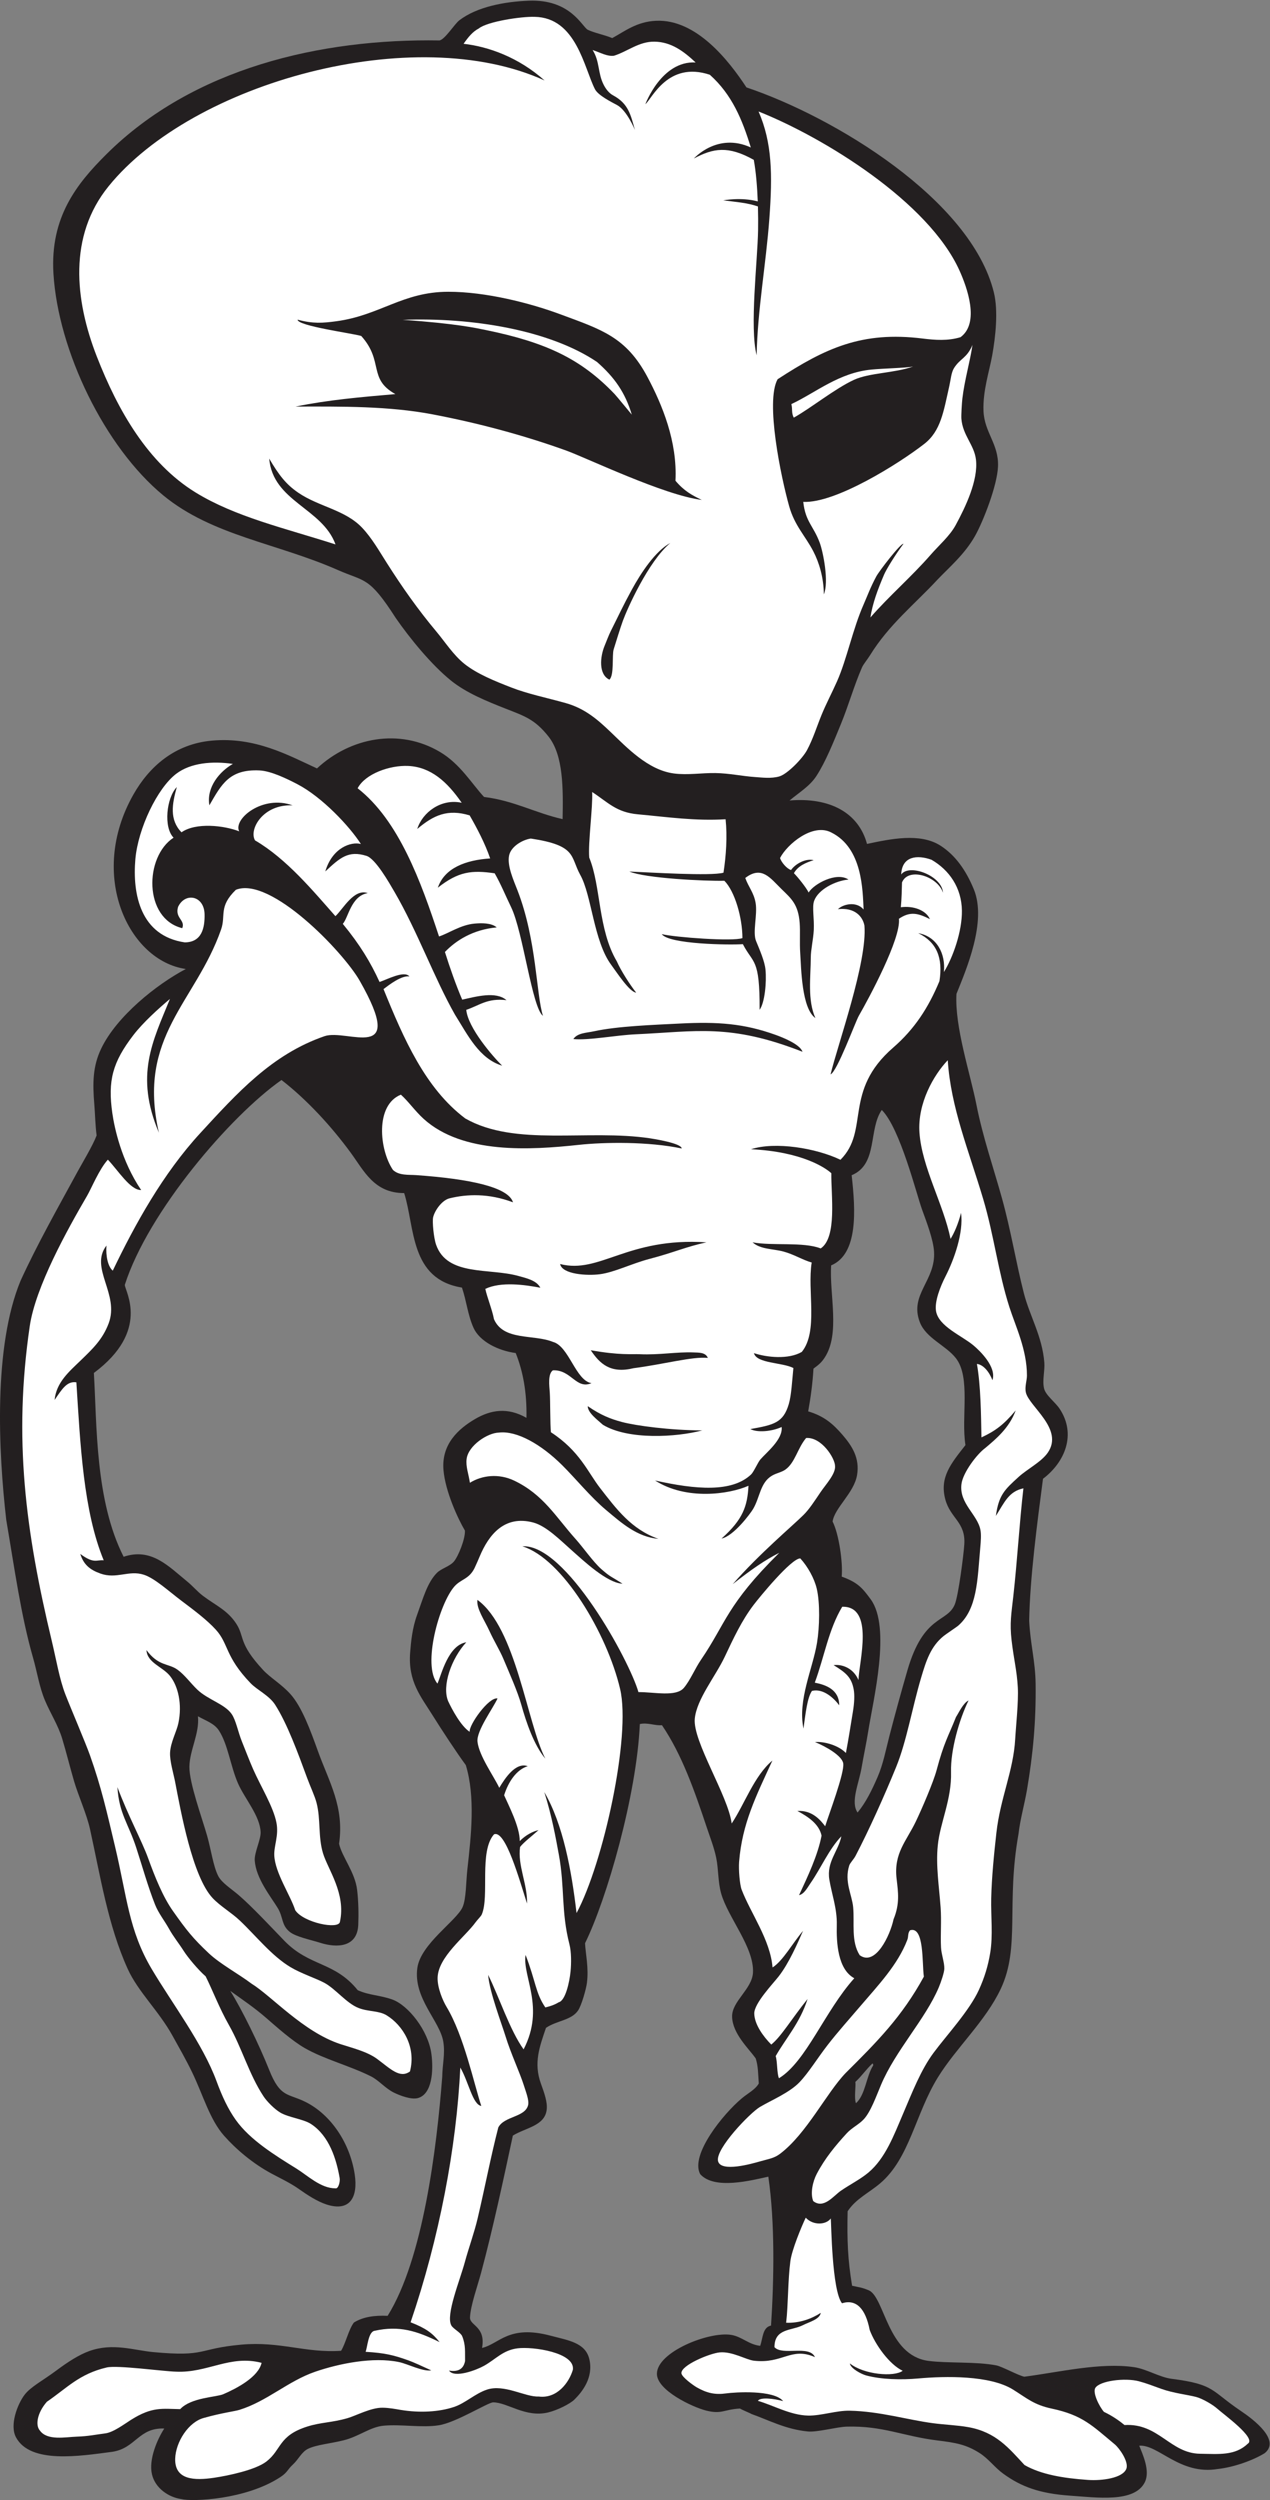
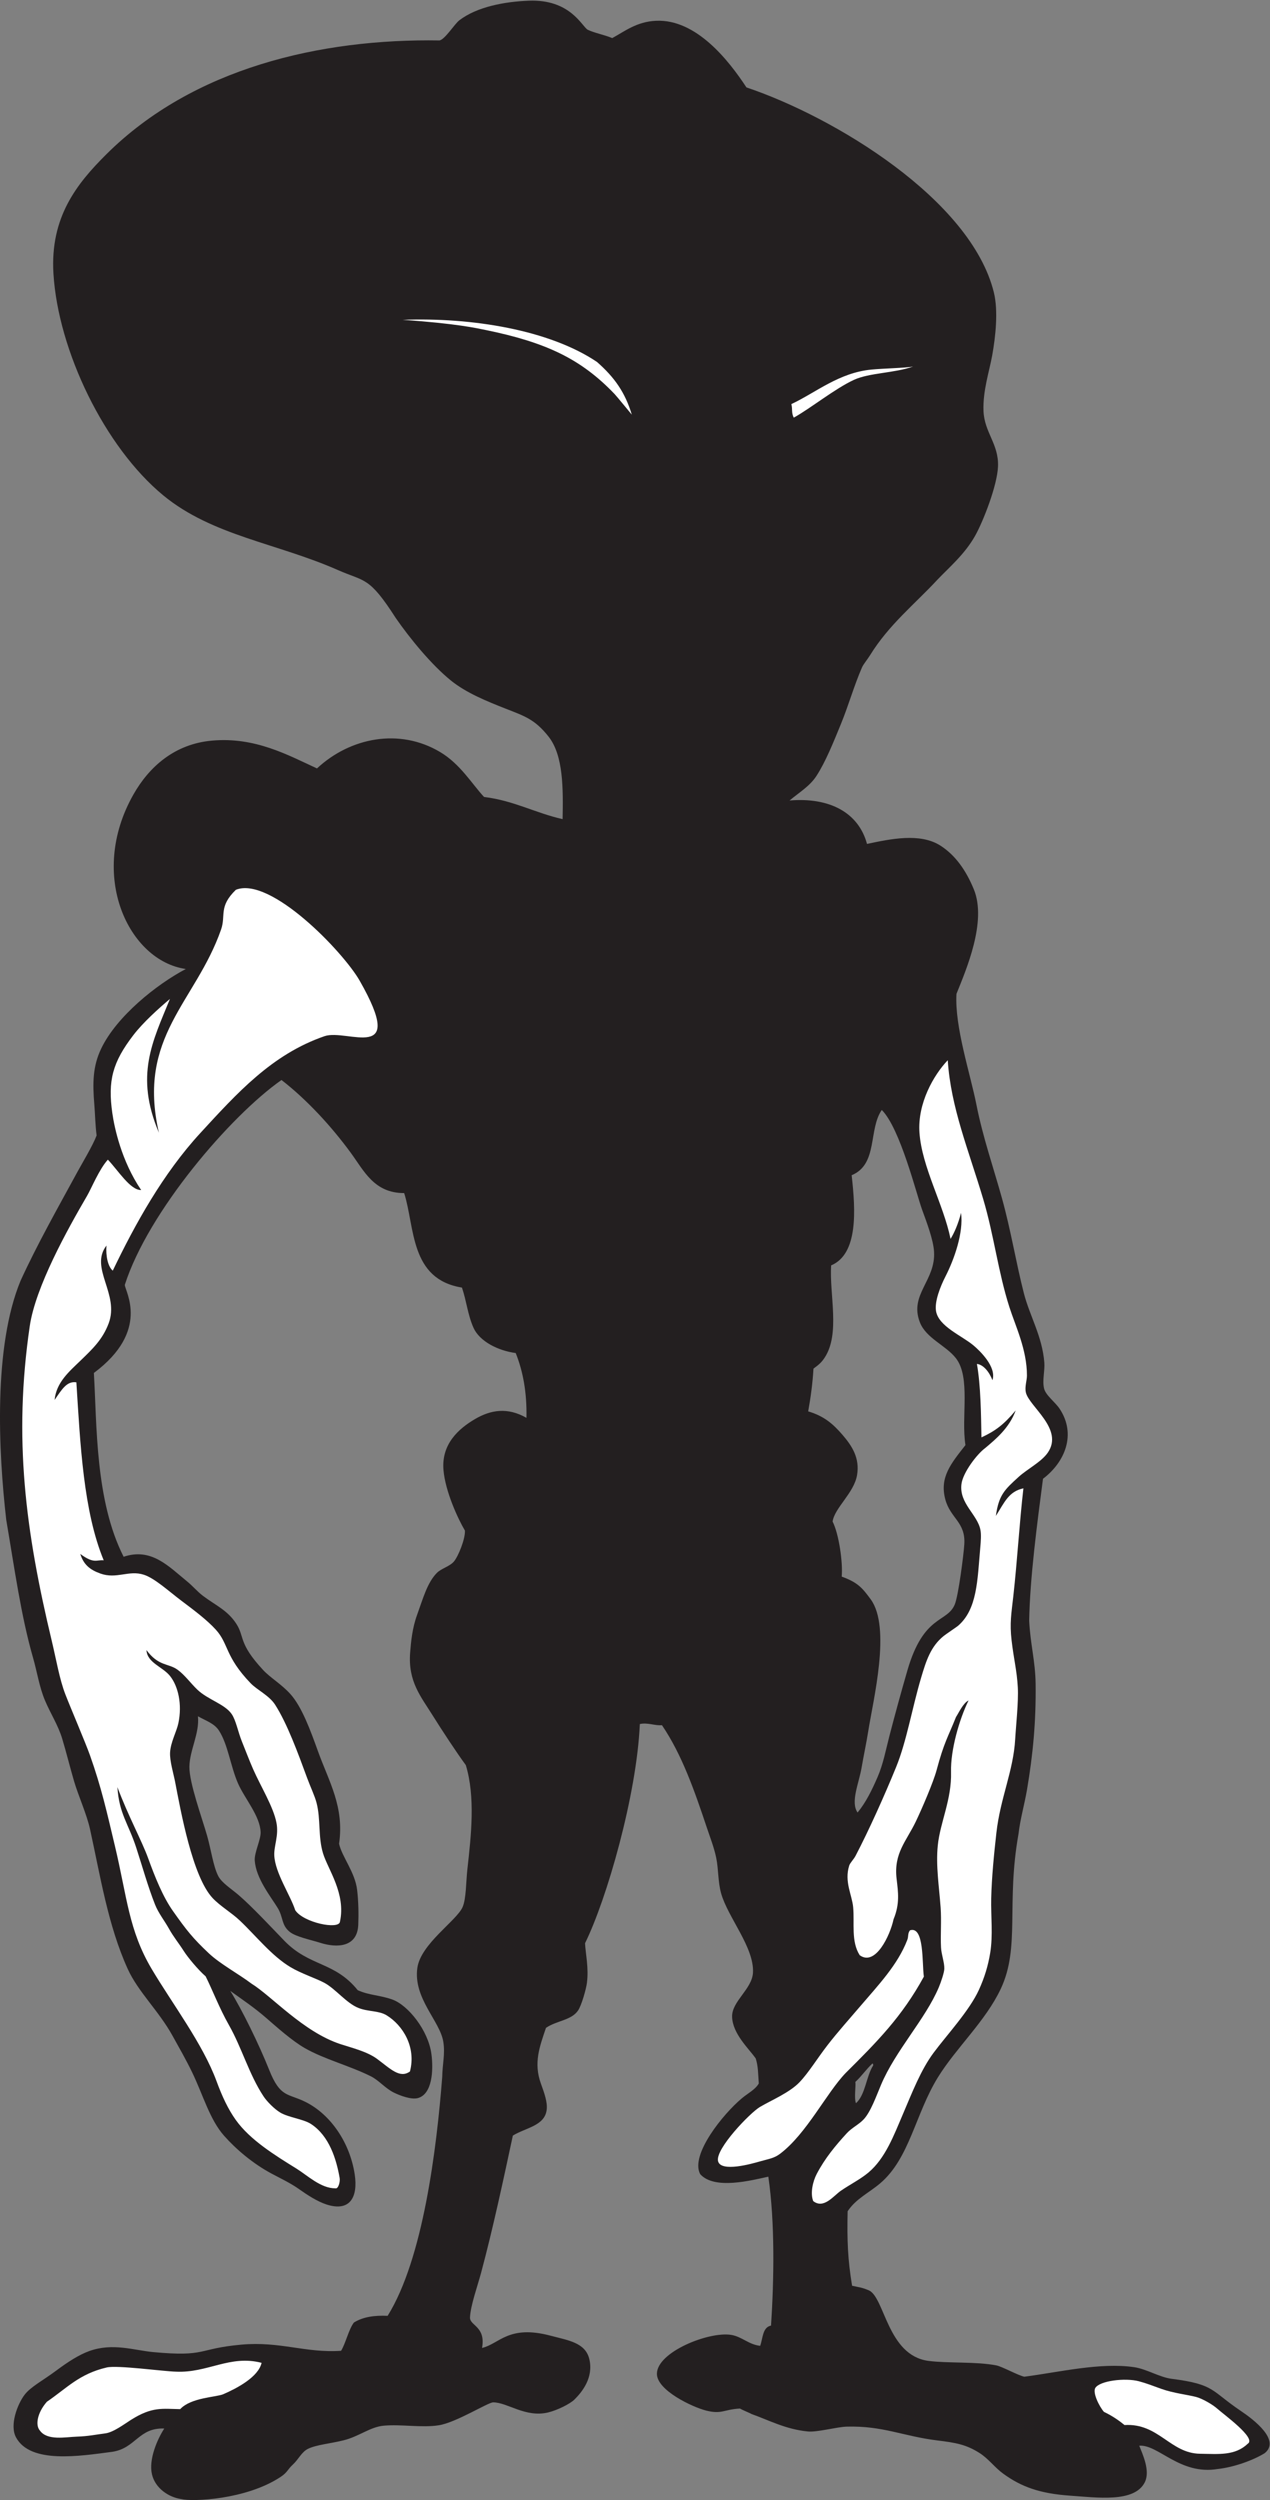
<svg xmlns="http://www.w3.org/2000/svg" viewBox="0 0 518.387 1019.787" height="1019.787" width="518.387" xml:space="preserve" id="svg2" version="1.1">
  <rect x="0" y="0" width="518.387" height="1019.787" fill="#808080" stroke="none" />
  <defs id="defs6" />
  <g transform="matrix(1.333,0,0,-1.333,0,1019.787)" id="g10">
    <g transform="scale(0.1)" id="g12">
      <path id="path14" style="fill:#231f20;fill-opacity:1;fill-rule:evenodd;stroke:none" d="m 2327.75,471.848 c 8.39,23.418 6.95,56.902 33.26,61.992 8.99,139.375 12.34,314.265 -8.3,455.73 -52.15,-11.316 -165.35,-41.152 -208.75,7.84 -31.23,59.46 71.25,184.77 127.45,231.76 18.73,15.67 41.11,26.53 52.07,45.51 -2.23,32.17 -1.88,52.47 -9.32,76.52 -20.24,29.38 -71.1,75.08 -72.4,127.84 -1.15,47.17 61.23,84.34 63.94,134.86 4.16,77.01 -77.01,169.18 -97.54,242.52 -9.96,35.6 -7.78,73.34 -15.01,108.65 -6.44,31.41 -18.63,62.21 -28.76,92.54 -37.97,113.62 -76.02,223.02 -137.41,313.48 -20.87,-2.15 -44.08,8.9 -67.76,3.5 -9.49,-217.74 -101.58,-536.8 -167.77,-670.66 1.69,-33.96 11.8,-75.65 5.69,-121.94 -2.49,-18.86 -16.32,-68.1 -27.06,-83.93 -20.57,-30.29 -65.32,-30.72 -98.26,-53.11 -19.19,-56.91 -38.58,-106.99 -15.53,-170.67 10.21,-28.21 20.48,-56.34 17.76,-79.65 -5.79,-49.85 -64.01,-54.95 -103.67,-79.38 -28.14,-131.312 -59.83,-280.25 -97.07,-419.254 -11.12,-41.492 -32.86,-101.641 -34.15,-137.93 -0.2,-24.707 48.78,-26.855 36.9,-92.636 53.01,12.285 80.85,71.808 210.09,37.422 53.99,-14.364 106.47,-21.004 118.5,-71.895 13.45,-56.844 -22.97,-100.965 -45.64,-123.398 -13.6,-13.446 -52.16,-32.567 -80.28,-39.422 -69.35,-16.926 -125.17,30.898 -168.66,30.769 -15.78,-0.039 -113.33,-61.687 -166.16,-70.058 -52.48,-8.313 -114.21,3.547 -168.93,-1.309 -41.19,-3.652 -75.64,-33.027 -122.57,-44.687 C 1010.8,172.512 969.727,169.414 943.629,156.984 923.551,147.441 913.938,124.27 896.965,108.711 880.027,93.195 880.758,84.902 858.906,70.496 753.07,0.695 588.656,-5.461 555.16,2.883 515.113,8.703 475.168,36.914 465.387,78.457 c -10.793,45.82 16.582,108.125 37.648,140.352 -78.41,3.379 -87.551,-60.399 -158.89,-71.153 -100.321,-13.211 -250.946,-37.558 -295.114,44.102 -20.246,37.441 4.328,101.086 25.828,129.797 18.676,24.961 56.789,44.336 96.871,74.199 36.29,27.019 70.09,48.855 101.75,60.184 72.243,25.871 136.153,2.296 196.243,-3.262 164.027,-15.164 133.004,10.48 269.207,22.832 118.843,10.781 197.008,-26.223 305.5,-18.797 13.91,22.352 23.52,66.031 39.28,86.484 27.89,17.285 62.7,22.293 103.29,20.508 108.68,174.199 150.07,511.477 167.16,731.327 0.64,39.51 9.27,69.74 3.32,107.2 -10.1,63.7 -92.64,133.36 -79.5,226.29 10.32,73.04 119.71,144.07 138.28,185.39 11.52,25.61 10.54,77.51 14.91,116.43 11.62,103.71 24.76,220.98 -4.78,318.61 -28.21,38.05 -75.42,110.24 -101.49,151.97 -36.19,57.88 -75.86,103.8 -69,192.35 2.62,33.91 6.7,75.27 21.02,114.67 18.49,50.92 31.28,99.42 61.17,129.48 13.05,13.15 39.11,19.53 51.93,34.65 13.26,15.66 35.02,69.09 33.63,94.54 -21.52,36.21 -60.1,119.75 -65.66,185.19 -6.8,79.92 46.58,126.75 96.74,156.18 48.04,28.19 99.66,36.6 157.34,3.59 1.58,78.41 -10.8,143.18 -32.96,198.37 -53.73,7.08 -110.68,35.52 -129.29,77.44 -17.78,40.04 -21.12,81.39 -35.3,122.85 -159.81,25.86 -143.66,183.98 -176.9,289.14 -92.05,-0.03 -122.49,67.29 -163.99,123.93 -58.73,80.14 -133.79,161.91 -211.696,222.14 -156.309,-109.52 -408.266,-403.08 -479.786,-626.92 0.157,-18.84 79.352,-140.09 -94.714,-269.56 9.507,-158.95 3.683,-390.24 91.129,-562.47 85,28.5 137.222,-29 194.402,-75.47 16.976,-13.8 31.445,-31.22 48.305,-43.95 38.906,-29.39 75.054,-43.89 102.074,-85.26 26.629,-40.76 5.472,-59.12 82.426,-141.99 21.765,-23.42 55.808,-42.93 83.23,-73.27 35.586,-39.35 62.008,-112.4 84.762,-175.48 33.708,-93.49 80.878,-169.34 64.528,-282.81 8.67,-39.96 48.91,-86.81 55.31,-141.66 4.23,-36.26 4.72,-74.44 3.43,-106.35 -2.83,-69.46 -65.62,-71.26 -116.495,-55.07 -28.722,9.14 -74.656,18.21 -93.594,33.63 -25.886,21.08 -18.968,44.14 -36.66,73.08 -21.519,35.25 -66.508,90.2 -70.242,145.12 -1.617,23.89 18.75,63.92 18.031,86.38 -1.621,50.33 -49.34,103.62 -69.535,150.18 -22.984,53 -30.535,118.81 -58.203,161.27 -14.488,22.24 -40.875,30.08 -64.176,43.55 5.231,-52.52 -25.433,-103.55 -26.199,-154.28 -0.746,-49.52 39.207,-158.32 54.496,-212.18 11.813,-41.59 18.735,-93.23 33.844,-122.45 10.695,-20.68 38.269,-37.79 61.715,-57.66 39.484,-33.46 104.269,-102.82 140.301,-140.05 77.695,-80.31 153.687,-63.31 225.167,-151.66 35.45,-15.88 67.41,-14.84 105.44,-28.35 49.01,-17.37 110.55,-94.76 120.12,-166.83 6.65,-50.13 2.69,-123.75 -42.25,-135.11 -19.43,-4.92 -53.15,7.28 -73.03,17.11 -26.04,12.89 -45.69,37.53 -69.94,49.63 -64.71,32.32 -143.218,52.44 -202.172,86.21 -40.168,23.01 -85.687,64.1 -118.66,92.61 -36.613,31.66 -70.144,54.05 -109.875,82.66 35.742,-57.09 87.856,-163.33 119.047,-241.59 34.645,-86.97 57.153,-70.74 112.758,-98.95 75.872,-38.5 134.712,-124.1 149.312,-221.406 10.22,-68.074 -13.73,-115.215 -86.46,-91.668 -28.415,9.207 -59.188,29.414 -84.911,47.547 -25.941,18.281 -56.246,32.472 -83.527,47.082 -56.273,30.105 -107.934,73.615 -145.117,115.585 -43.902,49.55 -64.356,124.57 -97.488,193.38 -18.622,38.65 -39.551,75.06 -60.457,112.75 -42.469,76.59 -105.422,134.47 -137.192,204.44 -60.598,133.51 -83.992,285.19 -115.57,428.34 -9.957,45.14 -35.942,102.52 -48.645,145.83 -12.761,43.51 -23.617,88.13 -36.453,130.6 -12.527,41.42 -36.195,77.55 -52.89,117.23 -17.098,40.65 -23.86,86.73 -36.45,130.6 -37.011,128.87 -56.968,275.56 -81.922,421.34 -24.074,210.17 -39.652,530.04 43.734,731.76 51.019,111.59 113.617,222.05 174.73,334.28 13.024,23.9 47.039,80.46 58.231,110.52 -4.239,33.11 -4.637,66.32 -7.031,95 -5.571,66.75 -4.594,117.08 20.957,170.62 47.125,98.75 169.835,196.94 259.269,243.78 -174.195,24.63 -300.879,285.68 -160.769,533.46 48.277,85.38 126.398,155.11 240.582,165.37 132.093,11.86 231.961,-43.81 321.753,-85.09 101.575,94.55 252.615,124.67 377.575,49.87 61.69,-36.93 96.77,-97.18 134.01,-137.16 91.85,-11.23 156.6,-48.95 240.59,-67.88 1.74,93.25 2.67,194.86 -43.18,252.74 -42.07,53.11 -73.48,62.61 -131.89,85.6 -56.5,22.21 -120.11,47.86 -167.17,86 -59.55,48.28 -124.47,127.43 -168.62,191.01 -82.63,128.6 -94.16,110.21 -177.58,147.02 -186.156,82.15 -384.418,105 -534.11,228.15 -179.839,147.97 -322.402,443.1 -336.57,679.21 -10.355,172.52 71.43,274.58 161.516,364.27 265.937,264.77 656.586,354.84 1021.074,348.89 17.25,4.3 45.45,50.26 60.39,61.68 54.61,41.75 139.5,57.04 212.24,59.92 127.57,5.06 162.44,-78.15 180.68,-88.88 22.3,-10.52 48.42,-14.56 75.23,-25.52 38.77,21.1 74.98,50.24 133.92,52.93 123.83,5.68 223.36,-122.25 276.98,-203.9 268.62,-90.12 687.19,-342.69 757.57,-627.13 14.08,-56.89 5.05,-136.77 -4.95,-192.51 -8.87,-49.46 -29.13,-108.61 -26.71,-170.58 2.59,-65.84 47.07,-101.03 44.42,-169.59 -2.24,-58.19 -45.19,-167.98 -70.21,-212.49 -31.57,-56.16 -79.86,-96.89 -115.46,-134.27 -69.3,-74.71 -148.05,-137.02 -206.08,-230.85 -8.18,-13.22 -20.29,-27.26 -24.84,-37.68 -23.98,-54.88 -41.16,-116.29 -64.39,-172.84 -22.62,-55.03 -46.74,-115.58 -75.07,-159.14 -20.3,-31.21 -52.55,-50.15 -82.24,-74.99 124.09,10.36 211.59,-38.07 237.13,-132.92 70.77,14.92 162.25,34.96 225.05,-5.32 45.91,-29.44 78.27,-75.91 101.97,-133.29 40.98,-99.22 -24.15,-248.1 -53.05,-320.13 -5.98,-100.71 42.35,-244.07 61.23,-339.79 19.38,-98.2 51.98,-191.96 78.07,-285.67 27.67,-99.49 43.05,-197.29 67.14,-290.98 17.87,-69.53 56.34,-131.43 62.63,-212.27 1.9,-24.51 -6.67,-53.99 -0.91,-78.64 5.01,-21.48 33.97,-41.49 48.08,-62.94 50.86,-77.23 16.82,-162.02 -51.28,-213.66 -17.52,-133.6 -40.27,-304.95 -42.29,-434.51 3.41,-71.03 18.84,-123.47 19.71,-193 1.43,-115.72 -8.1,-216.24 -26.41,-323.88 -7.67,-45.1 -20.96,-90.46 -25.98,-135.3 -38.29,-214.41 5.61,-346.93 -54.29,-474 -46.92,-99.52 -136.39,-179.9 -193.01,-271.69 -68.56,-111.19 -86.08,-247.12 -176.61,-323.861 -34.54,-29.277 -73.77,-46.66 -99.34,-85.188 -1.98,-90.086 0.48,-148.757 13.65,-227.968 21.42,-4.934 26.56,-3.985 50.36,-13.614 49.71,-20.105 56.9,-199.648 183.39,-216.296 59.42,-7.833 145.64,-1.622 208.21,-13.879 17.12,-3.348 68.25,-31.465 85.49,-34.563 105.94,13.684 232.53,44.406 336.27,29.172 37.99,-5.574 77.71,-30.867 114.74,-35.594 133.29,-16.996 119.71,-36.418 212.05,-98.41 40.11,-26.922 122.24,-89.875 72.74,-129.297 -36.94,-22.644 -95.69,-43.086 -143.3,-48.242 -116.53,-19.441 -181.96,75.676 -240.62,71.281 10.41,-26.679 34.41,-77.289 16.84,-112.168 -31.76,-63.027 -147.23,-46.32 -228.3,-40.754 -93.96,6.445 -150.27,27.422 -205.34,67.461 -26.42,19.231 -44.76,45.703 -72.48,63.223 -40.95,25.852 -71.97,31.328 -128.83,38.301 -105.6,12.98 -166.55,45.273 -277.4,42.265 -30.53,-0.82 -90.48,-17.586 -119.17,-14.824 -68.12,6.602 -118.6,34.289 -172.95,53.535 -1.12,1.496 -28.02,12.227 -35.06,16.68 -50.18,-2.773 -55.13,-18.152 -102.93,-6.395 -41.88,10.313 -151.61,61.891 -151.36,112.754 0.32,66.856 159.07,129.891 227.07,119.063 33.05,-5.258 53.59,-29.594 89.11,-33.574 z m 372.38,3781.902 c 56.35,-56.52 106.11,-257.59 123.48,-305.29 14.31,-39.27 34.21,-91.51 36.51,-127.89 5.62,-89.3 -76.27,-131.1 -43.52,-216.23 19.05,-49.5 79,-70.22 110.26,-109.99 46.21,-58.83 15.75,-180.25 29.46,-266.14 -44,-56.26 -79.93,-98.3 -61.68,-166.2 15.72,-58.51 62.56,-69.13 58.16,-137.52 -2.02,-31.31 -17.94,-156.93 -29.25,-184.07 -23.73,-56.87 -95.07,-29.64 -144.92,-201.5 -19.23,-66.23 -37.7,-133.63 -55.02,-200.29 -11.38,-43.89 -19,-86.41 -36.71,-127.05 -17.1,-39.26 -35.29,-76.64 -60.92,-107.78 -22.3,32.21 3.99,88.72 12.45,138.16 6.25,36.52 14.71,75.81 20.26,110.97 15.12,95.49 70.72,317.63 7.36,403.55 -25.27,34.23 -38.59,51.03 -88.67,69.3 4,42.38 -8.35,130.13 -27.88,168.47 6.04,41.93 65.38,87.18 74.82,141.65 9.23,53.03 -16.14,90.86 -44.62,123.8 -29.58,34.21 -57.12,57.51 -104.94,71.73 7.83,43.26 13.47,85.5 16.22,130.77 18.16,13.15 25.6,20.39 34.5,34.07 47.72,73.46 13.9,192.55 19.54,281.84 82.94,34.96 75.02,167.99 62.85,275.91 81.18,33.62 50.68,139.86 92.26,199.73 z m -28.8,-2918.01 c 2.65,-0.1 2.07,-3.35 2.65,-5.45 -21.99,-34.2 -23.48,-89.38 -52.87,-116 -6.39,15.39 0.26,54.12 -1.96,65.1 18.87,17.28 33.43,38.97 52.18,56.35 v 0" />
      <path id="path16" style="fill:#ffffff;fill-opacity:1;fill-rule:evenodd;stroke:none" d="m 2796.14,6528.75 c -57.32,-20.46 -134.08,-18.91 -181.42,-40.88 -58.44,-27.12 -131.59,-86.29 -184.12,-115.64 -7.89,15.61 -3.19,25.01 -7.35,41.51 75.95,35.81 145.77,96.18 245.3,105.65 40.2,3.81 102.91,4.66 127.59,9.36 z M 1934.7,6381.43 c -15.75,18.77 -41.81,50.93 -52.71,63.01 -102.13,107 -209.36,158.29 -395.73,196.22 -25.5,5.19 -87.87,19.59 -253.36,30.95 212.37,7.98 449.79,-31.04 595.17,-128.93 53.44,-46.98 85.99,-92.94 106.63,-161.25 v 0" />
      <path id="path18" style="fill:#ffffff;fill-opacity:1;fill-rule:evenodd;stroke:none" d="m 3821.11,172.617 c -39.52,-37.707 -89.48,-31.75 -146.56,-30.965 -91.33,1.239 -126.89,94.286 -231.16,87.832 -13.96,11.414 -35.21,27.215 -62.98,40.332 -14.24,16.153 -35.69,59.168 -26.26,73.524 14.35,21.855 90.94,31.191 133.12,20.156 22.09,-5.781 42.61,-13.887 69.23,-23.426 36.56,-13.066 81.09,-17.968 106.5,-24.718 18.82,-4.981 50.43,-23.223 64.68,-35.997 19.54,-17.558 119.96,-89.863 93.43,-106.738 z M 801.023,419.855 c -9.91,-43.515 -75.421,-77.824 -117.175,-95.957 -21.446,-9.32 -98.91,-9.98 -132.075,-45.753 -54.16,0.832 -85.293,8.527 -151.015,-32.969 -20.25,-12.781 -53.578,-38.137 -78.574,-41.238 -29.368,-3.672 -51.469,-8.801 -87.051,-9.954 -34.195,-1.113 -90.274,-13.086 -112.906,18.594 -14.473,15.781 -8.618,54.016 21.273,88.125 61.543,42 98.926,85.293 183.277,104.961 32.649,7.617 173.621,-11.98 212.071,-12.832 96.867,-4.637 165.031,52.266 262.175,27.023 v 0" />
-       <path id="path20" style="fill:#ffffff;fill-opacity:1;fill-rule:evenodd;stroke:none" d="m 1537.76,4389.15 c -28.63,28.07 -104.91,115.97 -109.99,170.98 40.29,13.38 64.21,36.49 123.16,29.57 -32.57,28.52 -95.37,10.38 -135.59,1.57 -18.46,42.73 -38.41,99.34 -52.94,145.91 33.21,34.55 84.85,68.38 158.57,75.25 -16.46,14.2 -47.12,13.46 -67.68,11.63 -43.06,-3.81 -79.77,-30.11 -108.94,-39.42 -55.23,167.68 -123.06,355.16 -249.26,453.49 23.46,44.61 98.93,70.98 154.96,68.33 69.58,-3.28 119.43,-48.79 163.73,-112.7 -63.02,13.81 -120.63,-29.68 -136.14,-80.19 50.38,42.62 93.37,61.84 160.5,41.55 22.4,-38.89 47.23,-86.11 62.78,-131.68 -74.72,-4.93 -139.85,-29.08 -160.27,-89.59 63.47,50.12 104.3,54.11 174.08,44.09 19.04,-33.13 33.36,-68.59 50.34,-103.64 36.71,-75.75 64.17,-307.73 97.49,-332.59 -20.79,65.38 -19.1,232.51 -77.91,383.89 -12.19,31.36 -31.88,74.86 -25.89,106.07 5.52,28.83 41.95,49.04 66.63,52.62 141.07,-21.21 120.47,-54.65 151.02,-110.56 35.49,-62.43 41.32,-203.42 95.18,-275.98 16.2,-21.82 56.19,-83.58 76.35,-84.98 -18.38,23.56 -46.59,66.91 -59.24,95.78 -57.95,98.03 -48.13,229.13 -84.39,317.39 -4.03,44.33 11.37,154.9 8.93,200.77 49.06,-32.07 73.83,-62.25 139.87,-68.28 91.25,-8.34 175.5,-20.8 268.7,-15.1 5.61,-52.5 1.54,-112.14 -6.46,-163.58 -38.57,-10.73 -225.69,0.96 -288.22,3.6 48.19,-20.58 230.62,-29.65 290.94,-28.27 31.92,-32.27 55.11,-112.15 55.31,-175.4 -27.93,-10.85 -206.3,2.18 -247.01,12.14 21.5,-31.18 208.09,-33.61 248.34,-30.73 31.96,-61.72 51.99,-41.44 51.29,-200.88 15.72,21.39 21.82,84.56 17.95,123.36 -2.51,25.25 -17.51,59.65 -28.82,87.13 -11.24,27.3 4.86,80.22 -1.37,116.63 -5.45,31.83 -22.02,48.79 -31.66,76.31 50.33,38.65 76.38,-0.25 110.8,-33.83 29.71,-28.96 51.41,-46.48 55.75,-103.7 2.08,-27.29 -0.54,-59.67 1.65,-92.24 3.06,-45.4 4.17,-169.59 46.52,-198.92 -24.79,55.26 -14.27,125.91 -14.13,184.99 0.06,24.36 7.7,55.72 9.12,83.97 1.8,36.18 -5.57,70.95 1.03,89.48 12.49,35.1 65.04,61.77 105.36,65.39 -36.86,24.62 -106.6,-13.55 -122.13,-39.63 -7.32,15.18 -33.68,47.78 -45.02,59.05 12.11,22.38 37.42,32.8 60.52,39.96 -24.62,6.17 -56.06,-11.18 -69.34,-30.19 -12.73,3.64 -30.2,24.1 -33.64,36.81 21.71,42.19 100.36,108.12 157.14,77.92 95.79,-47.82 95.63,-177.14 98.67,-235.47 -22.94,26.55 -63.34,15.93 -78.63,0.91 52.06,5.92 75.93,-22.64 81.18,-50.2 9.09,-111.36 -81.3,-362.27 -103.75,-455.45 20.61,9.33 75.99,160.98 86.6,179.46 30.88,53.76 129.46,236.22 122.76,296.91 34.78,23.52 58.48,17 94.92,-1.1 -12.37,27.63 -51.12,41.42 -89.08,36.29 2.53,25.43 3.04,56.07 3.59,75.89 19.21,47.88 109.53,18.85 125.56,-31.47 -2.82,52.07 -103.3,89.98 -127.99,55.91 2.14,56.19 48.78,60.77 92.74,45.03 54.09,-31.27 92.17,-85.3 93.11,-155.66 0.86,-63.43 -27.34,-143.24 -55.18,-188.05 5.82,56.37 -21.59,109.03 -78.51,119.08 56.6,-27.64 76.17,-75.62 64.94,-146.81 -34.02,-81.81 -76.54,-146.91 -141.5,-203.24 -154.42,-133.89 -71.25,-253.27 -161.61,-343.44 -74.66,35.84 -200.04,56.34 -273.93,32.24 157.2,-7.42 229.4,-57.86 245.95,-73.37 -1.01,-66.84 18.02,-196.26 -32.5,-230.15 -53.88,20.93 -148.43,7.15 -208.62,18.69 23.76,-21.84 62.37,-19.54 94.6,-28.22 32.06,-8.61 58.82,-25.79 86.4,-33.55 -13.92,-85.92 20.64,-210.69 -30.29,-273.56 -40.58,-23.85 -107.45,-16.85 -146.5,-3.74 7.73,-31.98 86.67,-28.11 120.74,-45.56 -4.03,-40.42 -6.16,-83.39 -14.06,-110.26 -16.88,-57.45 -45.94,-63.84 -117.75,-76.57 22.18,-11.68 66.26,-7.18 95.82,6.28 4.56,-37.82 -47.4,-78.51 -65.54,-99.8 -7.14,-8.38 -20.08,-37.9 -27.93,-45.33 -58.75,-55.66 -169.01,-46.36 -294.12,-18.51 94.45,-60.78 226.03,-42.84 286.11,-16.1 -3.38,-61.48 -15.95,-102.33 -82.55,-161.61 37.39,7.79 88.28,76.44 96.47,90.17 21.33,35.67 21.62,81.08 58.13,102.38 14.05,8.19 28.81,10 40.91,18.52 29.7,20.91 37.28,65.7 63.5,96.69 47.15,3.35 87.8,-61.38 88.51,-84.9 2.83,-24.3 -28.07,-56.8 -44.33,-80.84 -18.84,-27.85 -34.5,-52.24 -52.34,-69.91 -33.52,-33.21 -136.21,-119.56 -216.71,-211.75 58.06,45.88 100.75,74.96 142.7,96.06 -161.47,-159.41 -162.74,-214.48 -239.53,-326.99 -19,-27.82 -32.99,-62.95 -52.53,-86.17 -24.28,-28.84 -91.54,-12.53 -139.23,-13.15 -27.31,96.22 -222.7,454.84 -355.54,446.19 122.74,-37.27 259.7,-267.09 299.49,-436.93 33.7,-143.88 -51.37,-532.75 -133.49,-685.41 -15.3,131.04 -41.26,271.99 -98.77,370.31 22.92,-71.85 35.31,-141.06 44.67,-191.99 18.41,-100.13 6.48,-172.68 32.32,-273.87 6.15,-24.06 5.8,-58.17 3.44,-82.92 -3.1,-32.57 -15.73,-89.97 -36.35,-94.5 -11.58,-7.36 -25.65,-12.17 -40.86,-15.8 -30.1,43.86 -29.45,80.73 -60.52,160.71 -10.49,-65.15 60.52,-160.71 -6.02,-288.97 -41.73,57.54 -75.52,161.94 -108.6,227.91 3.59,-50.63 42.37,-152.19 53.22,-187.81 15.53,-50.93 44.17,-112.53 55.85,-149.44 6.63,-20.99 16.73,-46.56 13.47,-60.76 -8.76,-38.12 -72.99,-33.61 -91.42,-68.82 -23.01,-89.28 -38.43,-171.821 -63.11,-277.59 -10.31,-44.172 -27.43,-90.567 -39.53,-135.149 -15.28,-56.23 -58.86,-161.101 -41.24,-193.125 5.74,-10.429 28.58,-21.523 33.31,-33.074 11.25,-27.5 8.15,-48.75 8.82,-75.89 -5.67,-29.532 -27.78,-32.782 -49.16,-29.258 16.3,-24.258 84.23,1.699 107.24,14.66 36.45,20.508 57.69,47.695 102.38,53.418 47.23,6.07 176.89,-12.805 169.63,-65.488 -11.72,-39.582 -48.55,-89.192 -104.77,-81.954 -40.77,-2.167 -105.12,38.946 -158.53,21.063 -36.45,-12.195 -65.45,-41.23 -100.97,-53.074 -44.71,-14.914 -103.75,-18.703 -162.82,-8.965 -15.39,2.539 -35.39,6.582 -56.03,6.758 -35.41,0.32 -80.41,-24.27 -107,-31.985 -47.6,-13.836 -80.895,-12.324 -123.048,-25.632 C 851.77,196.719 862.645,153.977 815.703,117.793 782.559,92.246 699.742,74.707 655.113,68.117 595.676,59.348 534.688,60.969 536.461,126.445 c 1.359,50.618 40.684,113.293 89.191,125.235 52.868,14.922 93.133,19.797 107.809,24.367 84.863,26.445 148.465,88.055 231.883,116.641 72.786,24.941 176.886,46.121 256.426,29.511 27.1,-5.664 72.11,-29.59 98.91,-25.48 -29.57,13.554 -53.96,24.894 -70.75,30.89 -44.24,15.758 -71.2,22.5 -130.44,25.985 5.82,14.16 7.99,61.562 27.93,64.394 75.13,16.477 128.22,-0.086 198.67,-34.773 -21.81,27.84 -42.94,42.906 -88.8,60.691 87.68,257.032 140.59,535.134 152.25,779.544 25.32,-43.54 37.63,-113.2 64.25,-117.58 -21.97,66.3 -53.31,215.24 -106.22,302.95 -11.68,19.36 -28.22,58.26 -27.57,89.14 1.36,64.12 84.46,125.95 115.88,169.52 5.98,8.31 16.8,18.53 19.26,24.19 24.27,55.77 -8.71,193.17 37.59,245.44 35.13,14.92 78.07,-140.43 101.11,-211.79 1.83,58.76 -29.39,116.7 -21.3,173.22 12.2,15.3 36.71,33.5 56.46,51.48 -17.02,-3.7 -38.7,-14.63 -57.58,-33.52 0.73,42.84 -34.58,110.39 -47.73,140.21 13.27,42.22 38.35,78.61 72.32,88.97 -37.08,13.19 -69.92,-37.29 -87.17,-66.2 -16.8,35.61 -61.98,97.96 -66.71,141.13 -3.64,33.21 48.22,103.05 61.35,132.25 -26.46,5.46 -88.1,-81.05 -85.26,-102.07 -26.93,17.48 -54.01,68.51 -65.78,93.45 -20.04,47.36 10.2,131.68 55.39,180.6 -55.56,-9.1 -75.88,-98.36 -88.25,-126.45 -47.27,55.2 5.54,245.33 52.27,297.72 19.74,22.14 44.45,21.6 61.25,55.7 3.94,8.01 12.46,27.78 15.74,35.62 27.63,66.05 75.7,127.29 163.93,103.89 40.53,-10.76 82.89,-54.18 118.34,-85.46 35.36,-31.19 107.7,-99.79 155.15,-101.82 -35.4,23 -35.72,18.95 -65.29,45.05 -24.12,21.28 -55.26,65.81 -78.6,91.9 -61.14,68.36 -98.41,135.69 -187.78,178.46 -47.25,22.63 -98.83,16.48 -135.68,-6.57 -3.82,26.8 -13.22,49.52 -10,73.35 5.52,40.91 64.13,79.45 98.56,80.22 55.44,6.58 129.87,-36.16 194.12,-99.89 40.52,-40.19 87.29,-97.72 134.39,-137.15 47.09,-39.44 94.67,-82.29 160.33,-88.17 -82.9,28.89 -128.88,91.49 -178.93,155.79 -37.11,47.7 -62.4,113.48 -150.42,170.49 -2.54,22.98 -1.69,96.17 -3.48,121.87 -1.43,20.6 -6.36,56.89 9.7,67.71 56.65,2 70.7,-59.42 118.11,-39.35 -48.56,7.69 -68.95,113.11 -117.88,126.13 -59.02,24.26 -151.78,2.36 -180.9,69.9 -4.7,26.69 -20.89,66.62 -26.44,92.48 48.34,22.96 121.34,12.43 168.58,3.51 -11.97,22.78 -43.12,29.25 -67.38,36.04 -88.91,24.87 -217.85,-1.73 -251.88,95.53 -7.53,21.48 -11.96,71.13 -9.12,83.78 4.53,20.15 26.64,52.43 50.21,58.22 52.85,12.99 119.57,15.97 194.4,-12.24 -14.11,46.76 -132.81,71.67 -296.6,83.25 -23.61,1.66 -52.35,-1.78 -71.09,15.93 -41.74,61.78 -54.93,198.43 24.36,230.24 22.56,-19.97 43.43,-50.26 69.66,-74.03 119.93,-108.66 327.52,-95.42 475.26,-79.52 77.94,8.39 212.89,10.47 314.94,-11.13 -0.15,16.18 -87.72,29.77 -96.59,31.1 -192.37,28.85 -413.18,-26.46 -566.12,60.79 -122.5,92.11 -188.73,244.19 -250.31,395.82 18.39,14.11 55.24,42.29 79.29,38.83 -15.93,19.12 -68.66,-9.57 -91.45,-17 -27.25,59.7 -59.52,113.33 -112.53,177.86 17.2,18.92 25.25,85.68 76.51,94.12 -42.36,14.85 -75.22,-48.32 -99.12,-70.62 -66.59,75.14 -149.125,175.48 -246.168,231.91 -19.516,33.55 24.344,111.35 115.148,107.15 -91.949,33.44 -182.851,-42.06 -163.644,-79.47 -45.918,18.08 -132.785,27.95 -176.688,-2.99 -37.472,38.7 -28.758,86.65 -14.316,138.49 -31.848,-32.73 -41.184,-123.51 -9.918,-154.87 -89.527,-58.25 -92.078,-247.85 26.625,-276.94 9.957,25.36 -23.289,30.54 -12.801,65.24 21.86,45.71 79.899,34.27 81.098,-22.64 0.898,-42.47 -8.844,-85.75 -60.66,-86.08 -135.692,19.9 -160.606,147.2 -151.239,255.12 8.438,93.94 67.286,216.61 124.661,260.48 44.777,34.25 111.335,39.67 173.933,30.54 -40.074,-22.6 -81.668,-71.24 -71.988,-126.64 37.152,64.23 61.195,110.82 153.117,106.71 35.691,-1.59 84.5,-25.61 116.137,-42.02 75.687,-39.27 160.173,-129.07 194.683,-183.19 -29.27,8.1 -87.52,-10.77 -109.054,-83.99 45.624,42.52 70.744,64.92 126.084,47.76 27.7,-8.59 69.1,-81.57 86.26,-111.02 69.5,-119.27 122.16,-264.91 184.75,-374.88 39.69,-63.23 74.22,-134.78 144.65,-156.26 z m 912.8,-1507.66 c 23.18,-25.38 43.11,-61.44 50.46,-92.79 10.23,-43.61 8.7,-117.07 0.79,-165.46 -12.98,-79.37 -59.63,-174.3 -41.48,-262.51 6.42,46.45 11.48,94.24 25.99,115.32 34.94,8.44 67.57,-22.67 83.47,-44.06 -0.06,48.33 -41.23,62.71 -74.81,69.29 29.22,79.03 42.24,163.04 84.05,232.27 99.12,2.33 51.52,-167.87 49.71,-224.22 -16.32,38.06 -52.3,48.88 -76.19,45.53 38.14,-23.21 54.72,-37.5 61.51,-73.94 3.32,-17.71 1.96,-42.04 -2.34,-68.24 -6.66,-40.5 -13.66,-85.73 -21.45,-126.69 -21.66,22.74 -64.73,35.82 -94.68,33.57 34.21,-14.07 83.02,-42.13 86.54,-65.52 4.31,-28.77 -45.24,-159.15 -55.36,-192.18 -14.81,19.3 -39.93,49.58 -85.16,46.78 33.23,-17.59 66.6,-40.07 74.11,-75.54 -11.63,-60.48 -42.08,-124.34 -68.95,-182.16 16.08,3.49 26.11,23.83 35.68,37.55 30.48,43.65 56.53,104.21 93.87,142.66 -9.11,-45.76 -45.75,-77.85 -36.79,-132.48 7.28,-44.42 24.08,-89.01 22.81,-138.57 -1.4,-55.16 3.12,-136.17 53.62,-163.38 -90.39,-100.27 -147.12,-255.04 -230.69,-306.02 -6.42,14.28 -4.75,52.42 -10.06,67.77 30.88,54.2 74.15,101.25 97.71,174.85 -49.77,-61.77 -80.72,-115.16 -111.24,-139.53 -24.13,24.41 -51.64,61.67 -52,95.31 -0.32,30.65 56.94,90.66 74.54,113.05 31.83,40.52 58.89,103.53 74.84,139.72 -31.85,-37.4 -61.81,-92.3 -93.42,-112.09 -6.97,84.88 -67.13,166.15 -94.62,238.02 -5.88,15.38 -9.64,61.54 -7.77,85.2 9.22,116.5 51.77,200.79 101.98,309.96 -55.7,-46.44 -85.18,-133.49 -124.76,-192.67 -10.39,84.3 -119.74,251.54 -112.94,320.82 5.91,60.06 63.32,129.22 91.72,189.3 27.3,57.73 51.86,110.72 88.64,159 18.22,23.93 115.33,142.41 142.67,142.08 z m 93.38,-2019.81 c 1.6,-10.907 3.07,-219.727 34.29,-259.52 43.78,13.399 72.1,-16.426 84.82,-81.582 16.59,-44.941 60.58,-105.976 101.07,-125.051 -26.3,-19.714 -119.19,-11.757 -161.74,22.551 2.07,-15.707 35.76,-32.988 49.77,-36.777 46.24,-12.481 107.1,-14.055 160.62,-9.211 81.41,7.355 218.55,9.973 289.09,-33.965 42.5,-26.465 63.8,-46.672 118.65,-58.328 94.15,-20.012 123.36,-51.496 193.01,-109.387 14.26,-11.863 43.8,-53.699 35.39,-74.969 -11.27,-28.508 -74.84,-36.789 -117.02,-33.906 -77.01,5.273 -144.8,16.992 -194.73,45.645 -47.04,50.312 -86.36,100.633 -172.25,115.906 -33.54,5.977 -72.18,7.324 -108.33,12.102 -77.26,10.214 -162.49,36.238 -254.5,38.203 -40.94,0.886 -88.36,-15.813 -127.55,-14.942 -54.22,1.192 -105.59,31.063 -153.76,45.098 7.21,11.836 48.4,7.078 77.3,-0.82 -29.15,35.566 -149.74,27.058 -173.75,23.699 -35.12,-4.91 -59.68,0.879 -90.21,18.097 -10.65,6.012 -47.05,32.059 -47.54,43.719 -1.03,24.336 86.31,60.539 116.87,63.516 38.49,3.769 81.32,-22.559 104.67,-25.32 88.84,-10.489 113.97,43.132 187.39,10.917 -17.26,38.25 -99.39,3.329 -124,30.418 0.07,58.204 52.35,49.7 87.24,67.415 19.6,9.96 51.14,17.566 54.59,37.566 -28.88,-18.508 -65.29,-31.66 -106.03,-30.234 6.53,56.945 5.11,128.73 12.95,188.625 4.52,34.636 33.86,105.339 47.02,132.89 22.62,-24.445 62.25,-22.355 76.67,-2.355 z m -168.9,3621.83 c -96.78,34.79 -176.86,40.69 -293.58,34.67 -78.83,-4.04 -190.46,-7.84 -263.14,-23.79 -21.64,-4.76 -50.21,-4.62 -62.64,-23.69 46.61,-4.62 129.27,11.79 191.49,14.61 184.81,8.37 287.6,33.59 510.15,-53.48 -7.71,23.08 -60.7,43.92 -82.28,51.68 z M 1715.16,3782.3 c 6.23,-31.98 83.39,-36.3 121.68,-31.25 45.22,5.96 97.48,32.7 152.43,47.06 75.23,19.66 109.71,36.58 174.04,50.57 -243.08,15.92 -326.47,-97.63 -448.15,-66.38 z m 409.11,-270.53 c -51.66,2.19 -105.18,-8.27 -165.51,-5.45 -22.3,1.04 -61.65,-3.67 -149.79,12.21 27.65,-41.21 60.05,-72.38 131.12,-54.99 91.17,11.69 181.17,36.41 227.37,31.46 -6.85,17.55 -28.54,16.14 -43.19,16.77 z m -278.06,-221.48 c 77.4,-46.84 224.93,-38.17 304.34,-17.09 -98.24,0.27 -202.53,14.18 -246.12,25.69 -35.41,9.35 -65.15,21.35 -104.8,48.49 0.43,-20.82 30.36,-42.34 46.58,-57.09 z m -347.46,-631.02 c 13.75,-30.23 31.89,-59.47 42.41,-84.56 18.78,-44.8 43.68,-100.12 55.32,-141.67 14.87,-53.14 38.66,-123.06 73.35,-164.38 -56.13,109.33 -89.25,399.67 -207.95,485.96 -3.52,-26.96 21.6,-61.8 36.87,-95.35 v 0" />
-       <path id="path22" style="fill:#ffffff;fill-opacity:1;fill-rule:evenodd;stroke:none" d="m 1814.63,7497.27 c 26.33,-8.87 44.62,-20.11 65.37,-17.56 41.15,12.76 76.2,43.8 123.98,43.12 51.29,-0.72 89.63,-29.38 126.13,-63.68 -104.16,5.94 -153.88,-127.26 -153.93,-127.67 20.34,16.56 68.77,132.6 197.36,90.11 67.72,-60.4 99.53,-137.55 125.53,-222.57 -102.57,47.02 -174.06,-33.53 -174.36,-33.77 59.27,31.67 104.89,39.85 183.47,-4.12 6.78,-37.05 10.47,-83.16 12.17,-127.17 -50.43,13.69 -105.55,3.34 -105.71,3.29 39.99,-5.17 73.87,-7.45 106.23,-18.7 0.76,-26.37 0.83,-51.48 0.46,-72.81 -1.68,-95.49 -26.31,-296.44 -4.43,-382.62 2.81,139.3 28.71,279.07 38.94,417.88 10,135.57 8.55,232.7 -33.03,328.14 199.73,-79.43 520.58,-276.3 615.44,-487.17 22.91,-50.92 62.51,-159.47 3.08,-203.43 -38.88,-11.83 -77.65,-8.91 -116.68,-4.08 -184.68,22.82 -296.88,-29.12 -443.54,-124.66 -38.01,-68.24 10.39,-299.6 35.41,-388.63 16.73,-59.55 49.03,-90.13 73.98,-138.01 18.05,-34.63 31.94,-81.58 32.19,-131.72 16.16,38.23 -2.04,129.74 -12.67,158.34 -19.41,52.13 -43.64,63.68 -50.37,124.77 99,-4.97 293.59,117.57 370.17,177.07 51.31,39.86 59.36,99.05 77.23,178.14 4.16,18.42 5.76,40.65 14.19,54.08 18.93,30.2 39.44,29.84 56.6,71.04 -7.07,-49.65 -24.21,-106.79 -30.94,-163.92 -1.72,-14.78 -3.83,-51.86 -3.04,-61.97 3.94,-51.13 39.44,-79.82 44.66,-125.28 7.2,-62.82 -31.67,-144.07 -62,-199.97 -18.31,-33.78 -51.33,-61.88 -76.99,-91.33 -58.39,-66.98 -125.77,-124.61 -184.3,-191.61 6.84,43.45 21.93,84.24 41.81,130.88 7.01,16.45 34.17,60.77 59.54,94.64 -8.96,2 -74.58,-83.64 -83.25,-99.78 -18.58,-34.63 -26.99,-58.96 -38.58,-85.18 -33.95,-76.81 -51.16,-167.29 -81.76,-236.17 -15.59,-35.12 -33.11,-67.9 -47.3,-102.52 -14.41,-35.2 -25.98,-73.26 -44.64,-107.97 -13.47,-25.08 -59.78,-73.22 -85,-80.37 -24.7,-7.02 -52.22,-3.32 -73.25,-1.87 -41.75,2.89 -78.34,11.52 -121.9,12.26 -41.92,0.71 -85.35,-6.84 -127.48,-1.24 -79.56,10.6 -143.54,79.02 -193.81,127.01 -38.73,36.97 -77.99,71.76 -137.29,88.37 -61.11,17.13 -115.78,27.8 -167.6,48.05 -49.11,19.19 -104.1,41.13 -142.9,72.17 -33.34,26.66 -58.73,66.48 -85.65,98.63 -56.5,67.48 -104.12,135.04 -152.15,210.59 -23.06,36.27 -45.36,75.45 -74.71,106.64 -52.19,55.45 -132.294,64.29 -195.958,107.65 -37.704,25.67 -59.399,54.07 -89.071,104.49 11.449,-131.81 162.063,-150.88 203.079,-262.72 -155.766,50 -307.184,84.19 -429.376,159.56 -144.289,88.99 -236.632,248.99 -301.656,415.74 -67.523,173.13 -87.113,368.43 35.856,520.3 257.816,318.53 937.606,505.51 1335.396,324.09 -80.02,71.24 -172.59,103.88 -248.1,112.26 14.48,20.56 27.88,37.19 46.54,46.85 26.09,21.27 129.71,36.99 170.87,35.65 127.86,-2.07 151.83,-157.13 184.96,-221.5 9.68,-18.82 49.4,-38.71 67.68,-48.52 30.24,-16.23 54.64,-76.13 54.66,-76.2 -12.9,45.8 -19.48,80.54 -66.8,105.93 -12.26,6.57 -21.74,18.51 -28.91,32.43 -18.34,35.66 -11.62,71.52 -33.85,106.32 z m 253.71,-1318.09 c 6.14,120.05 -40.47,232.47 -85.8,317.56 -65.31,122.54 -140.03,144.8 -266.35,191.69 -93.15,34.58 -228.67,69.19 -343.64,69.07 -139.55,-0.16 -208.62,-72.03 -342.25,-90.18 -41.624,-5.66 -71.933,-8.06 -119.007,4.83 -0.859,-19.4 169.797,-42.11 194.897,-49.96 69.96,-77.76 19.79,-130.98 104.52,-177.84 -108.25,-9.37 -204.78,-17.61 -305.94,-38.2 142,0.37 286.34,1.68 420.11,-23.85 137.6,-26.25 276.23,-62.95 408.25,-110.49 64.44,-23.21 300.64,-137.26 415.9,-151.27 -30.08,14.12 -54.64,27.72 -80.69,58.64 z m -15.74,-190.42 c -45.8,-24.62 -89.89,-91.53 -117.8,-142.63 -28.06,-51.38 -39.17,-76.61 -64.32,-126.47 -6.51,-12.91 -14.48,-34.32 -19.13,-45.51 -13.73,-33.04 -19.24,-87.61 14.69,-103.61 15.19,13.4 7.46,74.5 13.1,92.79 6.43,20.85 20.68,66.77 28.13,87.23 12.77,35.12 77.37,181.28 145.33,238.2 v 0" />
      <path id="path24" style="fill:#ffffff;fill-opacity:1;fill-rule:evenodd;stroke:none" d="m 2902.15,4405.9 c 9.24,-144.78 64.16,-275.65 108.5,-424.79 33.03,-111.05 45.74,-223.14 80.26,-330.81 18.7,-58.35 53.82,-130.13 53.68,-209.46 -0.03,-15.21 -7.18,-34.05 -3.31,-51.48 9.52,-42.92 117.53,-111.93 66.9,-184.67 -19.61,-28.19 -62.41,-49.56 -89.03,-73.83 -42.93,-39.14 -60.93,-55.3 -69.68,-119.45 26.6,42.18 39.34,74.72 84.32,84.57 -12.19,-105.56 -18.58,-219.39 -30.96,-330.53 -5.89,-52.94 -11.44,-81.81 -5.22,-134.99 6.89,-59.19 16.14,-91.59 19.02,-143.68 2.45,-44.01 -5.82,-118.74 -8,-158.04 -5.43,-97.63 -45.5,-180.06 -57.57,-286.81 -7.24,-64.31 -14.38,-136.23 -15.88,-200.51 -1.22,-54.35 5.8,-113.58 -3.13,-167.37 -6.58,-39.64 -17.26,-74.99 -34.58,-112.96 -28.83,-63.24 -98.58,-138.47 -138.61,-192.26 -39.24,-52.7 -65.42,-121.08 -94.41,-188.75 -27.43,-64.06 -53.47,-134.42 -105.11,-177.78 -24.55,-20.62 -57.37,-37.171 -84.73,-55.98 -22.39,-15.402 -52.07,-56.613 -84.43,-31.562 -9.5,23.691 -1.49,59.922 10.77,83.222 25.28,48.11 57.29,86.65 91.97,124.41 15.69,17.08 36.88,26.5 52.02,42.8 21.3,22.91 38.24,70.71 52.77,105.16 44.46,105.48 135.62,200.72 176.98,298.52 6.94,16.4 16.61,45.38 16.93,56.76 0.56,19.25 -8.98,43.68 -10.09,65.2 -2.06,39.47 1.77,80.36 -1.26,122.55 -4.66,64.35 -14.96,127.45 -8.65,189.94 7.08,70.15 42.84,139.84 40.57,224.64 -1.79,66.62 25.08,160.86 53.62,218.82 -16.29,-7.66 -29.17,-36.19 -38.56,-50.88 -24.32,-61.13 -36.23,-76.28 -59.31,-162.42 -9.73,-36.25 -44.42,-117.06 -63.49,-156.91 -29.01,-60.7 -68.21,-96.89 -58.97,-175.61 4.83,-41.35 10.24,-76.47 -9.37,-123.89 -10.42,-49.62 -55.68,-144.85 -103.62,-109.79 -26.89,42.18 -15.53,97.91 -19.99,146.67 -3.48,38.14 -27.73,78.04 -12.09,127.62 2.59,8.17 13.57,18.62 19.34,29.61 40.58,77.65 88.6,184.16 124.48,272.28 32.11,78.92 48.76,180.13 76.38,273.03 15.18,51.09 29.15,95.7 69.36,127.81 7.51,6 39.87,27.63 43.66,30.91 59.04,50.97 59.21,139.22 68.04,238.66 1.88,21.14 3.21,40.17 0.63,54.23 -8.69,47.58 -65.84,81.44 -58.21,140.92 4.52,35.27 47.41,91.52 72.64,110.08 31.75,26.82 73.86,61.04 93.48,115.29 -36.19,-43.24 -61.69,-62.52 -104.87,-82.66 -1.38,72.33 -2.08,156.98 -13.9,224.9 19.65,-2.25 37.54,-23.95 47.52,-49.77 13.63,40.55 -39.57,90.91 -58.04,106.37 -35.89,30.05 -107.27,58.27 -114.78,105.56 -4.66,29.42 13.39,75 29.06,105.59 26.51,51.79 55.78,133.82 47.64,194.56 -8.77,-34.46 -21.3,-62.49 -32.14,-79.76 -21.72,106.52 -87.84,219.25 -95.19,325.33 -6.2,89.58 43.3,175.97 86.64,221.39 z M 1040.01,985.781 c 2.22,-12.351 -4.37,-34.16 -12.69,-31.941 -45.125,-0.254 -84.933,38.953 -119.871,60.59 -65.074,40.32 -141.683,87.35 -185.414,148.61 -23.629,33.09 -41.918,72.29 -58.832,118.31 -42.258,114.99 -136.617,238.78 -198.953,344.09 -70.211,118.58 -74.91,218.65 -111.984,374.44 -25.356,106.53 -41.653,180.21 -76.86,279.41 -13.547,38.16 -59.691,145.77 -75.293,186.19 -18.109,46.9 -27.773,105.9 -41.504,163.19 -80.566,336.28 -117.921,619.24 -67.5,963.59 17.621,120.33 115.161,295.31 175.477,398.68 13.785,23.61 36.758,80.85 63.664,110.73 31.609,-32.99 68.688,-93.82 102.02,-93.02 -61.043,89.74 -82.204,192.48 -88.321,235.31 -14.23,99.6 0.684,155.82 64.52,238.92 29.73,38.72 77.539,81.73 111.902,110.61 -53.168,-130.29 -108.082,-233.9 -33.785,-409.45 -67.934,295.16 112.559,399.39 190.312,621.69 15.383,43.97 -8.308,69.6 45.321,121.72 105.5,42.25 328.441,-189.35 379.191,-278.31 146.2,-256.31 -38.5,-145.72 -107.738,-169.62 C 832.383,4423.85 725.945,4305.27 613.246,4182.89 498.766,4058.55 413.27,3903.58 345.305,3761.96 c -14.805,12.35 -21.848,45.1 -19.293,76.89 -53.125,-69.1 40.851,-148.09 6.57,-238.54 -18.727,-49.42 -49.406,-78.04 -85.379,-112.92 -35.176,-34.09 -74.699,-66.76 -80.055,-121.12 23.071,33.64 37.739,58.32 66.715,54.03 12.055,-190.5 21.528,-394.49 83.703,-544.69 -22.312,2.21 -29.691,-11.63 -71.738,19.55 10.024,-32.36 29.145,-48.33 61.152,-59.89 50.176,-18.14 86.95,11.19 133.325,-3.73 33.59,-10.81 75.754,-49.93 115.691,-80 38.774,-29.16 78.109,-58.68 104.758,-87.99 40.098,-44.12 27.644,-81.86 106.586,-163.96 20.109,-20.92 56.863,-37.47 75.176,-65.96 36.859,-57.37 70.433,-149.17 97.757,-223.52 10.215,-27.79 23.465,-55.27 28.95,-76.29 13.25,-50.77 4.437,-103.78 19.902,-154.82 14.895,-49.12 70.595,-123.05 51.825,-209.43 -3.28,-24.83 -111.637,-2.97 -136.911,35.29 -14.898,46.13 -61.855,114.61 -64.144,167.74 -1.297,29.92 14.304,60.64 6.582,100.27 -9.524,48.84 -47.688,109.88 -71.336,163.55 -12.5,28.38 -23.34,57.64 -34.278,84.47 -12.07,29.59 -18.187,65.14 -31.566,84.44 -21.231,30.62 -72.969,43.86 -104.918,74.45 -20.961,20.08 -38.899,45.49 -61.051,61.29 -28.101,20.06 -57.558,9.71 -94.848,59.84 2.102,-39.07 49.528,-50.79 72.313,-79.48 24.773,-31.2 37.57,-86.25 25.445,-144.05 -5.445,-25.97 -23.508,-57.54 -25.437,-89.2 -1.586,-26 10.539,-65.41 15.234,-89.67 17.192,-88.78 52.988,-290.77 115.203,-356.62 23.621,-24.98 56.789,-43.78 83.282,-68.77 48.035,-45.31 97.41,-108.21 155.648,-142.83 32.344,-19.22 76.941,-33.71 102.52,-47.29 34.882,-18.54 67.702,-62.43 104.872,-77.16 30.35,-12.02 62.26,-7.73 86.53,-22.68 49.47,-30.53 90.76,-96.66 71.23,-171.71 -30.8,-22.23 -59.26,7.64 -100.14,38.1 -31,23.1 -78.58,34.37 -113.14,45.74 -113.079,37.22 -209.884,146.57 -271.786,184.86 -39.957,30.04 -95.586,59.85 -130.891,92.98 -48.992,45.97 -68.758,71.26 -109.867,129.42 -30.73,43.48 -55,103.86 -75.82,161.4 -18.903,52.22 -61.801,131.07 -94.125,217.62 4.937,-80.99 33.59,-111.62 57.519,-185.09 19.551,-60 35.571,-118.28 57.657,-174.25 10.425,-26.43 28.925,-49.24 42.539,-73.71 14.05,-25.27 30.254,-44.64 45.316,-68.33 12.367,-19.46 44.168,-57.87 67.086,-77.65 20.984,-41.61 41.52,-96.56 71.316,-149.05 39.762,-70.05 61.727,-151.21 105.965,-218.2 10.801,-16.36 33.688,-39 50.957,-49.41 25.317,-15.27 71.047,-19.88 94.574,-35.27 55.95,-36.59 77.54,-107.81 87.53,-164.829 z m 1788.95,615.849 c -66.98,-122.61 -143.35,-199.34 -239.33,-294.77 -58.65,-60.46 -119.29,-185.43 -200.84,-247.19 -18.58,-14.06 -34.2,-15.54 -62.66,-23.68 -22.11,-6.34 -119.58,-34.39 -127.45,1.47 -8.2,37.45 98.36,147.73 128.35,165.42 34.21,20.19 90.6,43.64 121.25,75.77 28.15,29.55 54.24,72.61 85.37,112.92 31.6,40.91 67.95,81.2 101.75,120.88 53.31,62.55 113.1,124.6 142.74,201.31 4.49,11.57 0.74,20.44 8.49,29.73 43.96,13.71 36.51,-100.59 42.33,-141.86 v 0" />
    </g>
  </g>
</svg>